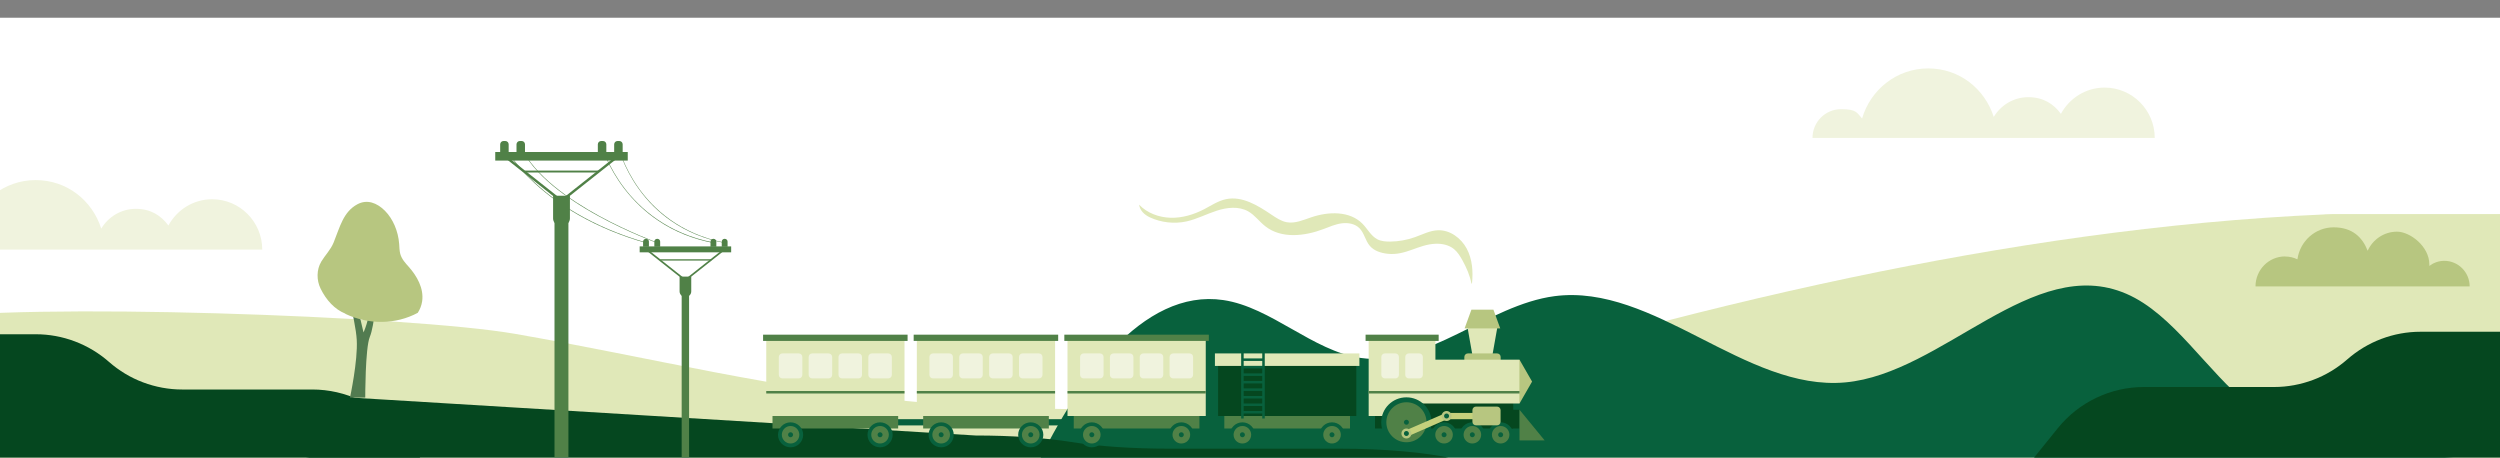
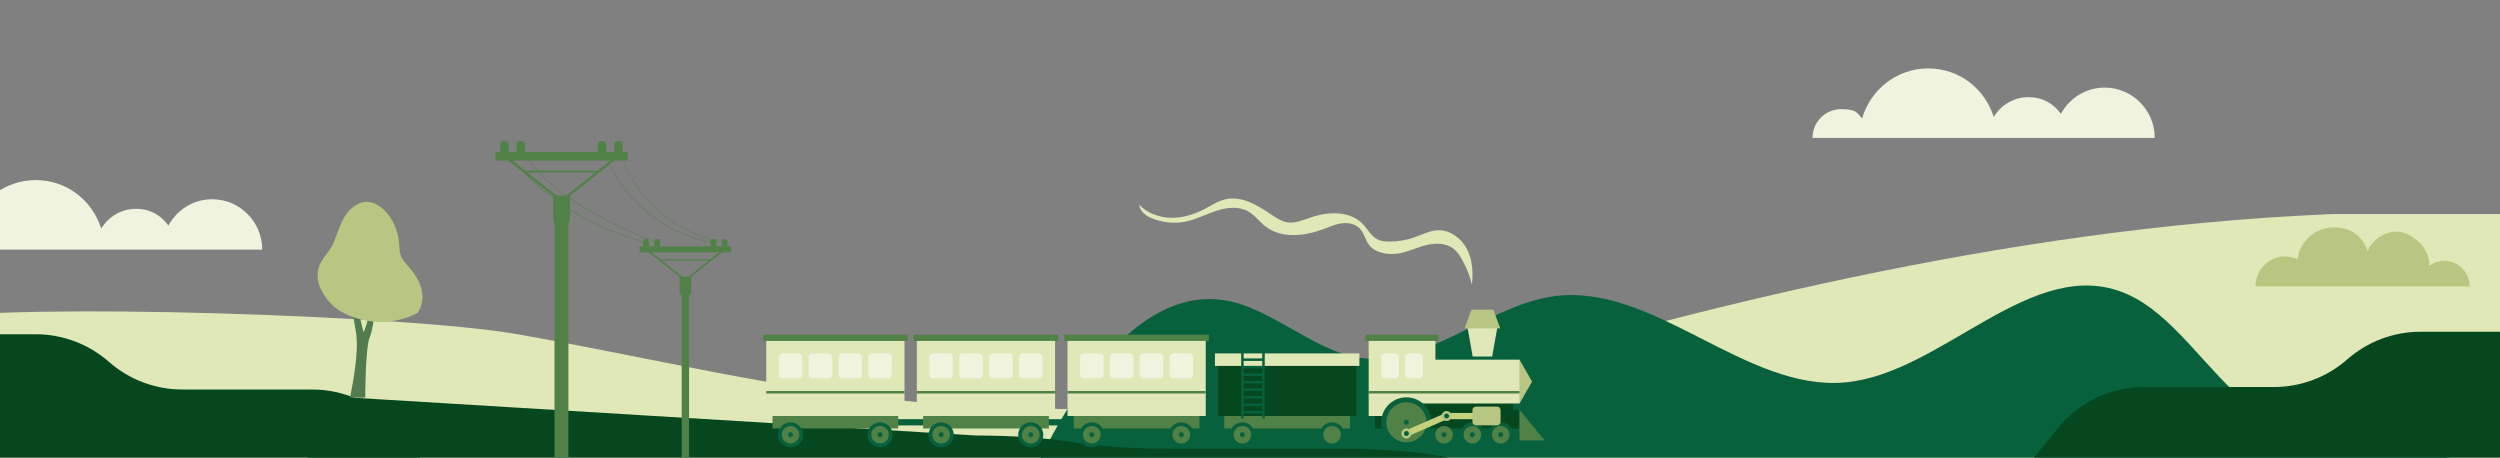
<svg xmlns="http://www.w3.org/2000/svg" id="Calque_1" version="1.1" viewBox="0 0 3000 549.1">
  <rect x="0" y="0" width="3000" height="549.1" fill="#808080" stroke="none" />
  <defs>
    <style> .st0 { fill: none; } .st1 { fill: #c5d17c; } .st2 { fill: #e0e8b8; } .st3 { fill: #508147; } .st4 { clip-path: url(#clippath-1); } .st5 { clip-path: url(#clippath-2); } .st6 { fill: #fff; } .st7 { fill: #b7c680; } .st8 { fill: #527b50; } .st9 { fill: #05471f; } .st10 { fill: #08613d; } .st11 { fill: #f0f3de; } .st12 { clip-path: url(#clippath); } </style>
    <clipPath id="clippath">
      <rect class="st0" y="21.3" width="3000" height="527.8" />
    </clipPath>
    <clipPath id="clippath-1">
      <rect class="st0" x="457" y="169.1" width="420.4" height="379.8" />
    </clipPath>
    <clipPath id="clippath-2">
      <rect class="st0" x="915.7" y="371.5" width="937.8" height="165.2" />
    </clipPath>
  </defs>
  <g class="st12">
    <g>
-       <rect class="st6" y="21.3" width="3000" height="527.8" />
      <path class="st2" d="M2789.4,257.3c-191.5,8.4-384.4,37.1-569,75.9-98.7,20.8-196.3,44.5-292.7,71-88,24.2-174.9,46.9-267,60.6-184,27.5-373.7,33.3-560,17.6-165.3-14-321.7-53.9-483.3-81.9-124-21.5-590-38.2-715.5-17.1l-68,364.9h3196v-491.4h-231.4c-3.1,0-6.2.1-9.2.3h0Z" />
      <path class="st10" d="M3606,689H1186.8c17.3-38.6,33.7-78.4,50.9-116.3,51.8-114,133.4-227.1,230.4-212.6,57.2,8.5,107.3,61.1,164.5,69.4,79.7,11.6,153-63.6,232.8-74.1,119.4-15.7,229.1,114.3,348.8,103.5,117.1-10.6,225.2-154.7,337.3-106.4,56.6,24.3,96.6,93.1,148,133.9,60.5,48,133.1,54.9,202.8,59.9,155,11,310.2,17.7,465.4,20.2,53.7.9,108.8,1.7,158.5,29.5,32.7,18.4,62.7,51.5,79.8,93.1h0Z" />
      <path class="st9" d="M1781.2,558.8H310l162.3-27.6c32.4-5.5-192.4-60-148-60l846.5,51.4c42.5,0,83.6,2.8,115.6,7.9,16,2.6,34.2,4.6,53.8,5.9,19.6,1.3,40.5,2,61.8,2h205.7c52.9,0,103,4.4,136.2,11.9l37.5,8.5h0Z" />
      <g class="st4">
        <g>
          <path class="st3" d="M767.6,302.8h109.8v-7.1h-109.8v7.1Z" />
          <path class="st3" d="M818,548.6h8.9v-214.5h-8.9v214.5Z" />
          <path class="st3" d="M822.9,356.3h-.8c-3.6,0-6.6-3-6.6-6.6v-17.8h14v17.8c0,3.6-2.9,6.6-6.6,6.6Z" />
          <path class="st3" d="M775,300.1l43.5,34.4,1.3-1.6-43.5-34.4-1.3,1.6Z" />
          <path class="st3" d="M868.5,298.5l-43.5,34.4,1.3,1.6,43.5-34.4-1.3-1.6Z" />
          <path class="st3" d="M873.2,296.2h-7.1v-6.3c0-1.8,1.5-3.3,3.3-3.3h.4c1.8,0,3.3,1.5,3.3,3.3v6.3h0Z" />
          <path class="st3" d="M859.7,296.2h-7.1v-6.3c0-1.8,1.5-3.3,3.3-3.3h.4c1.8,0,3.3,1.5,3.3,3.3v6.3h0Z" />
          <path class="st3" d="M792.3,296.2h-7.1v-6.3c0-1.8,1.5-3.3,3.3-3.3h.4c1.8,0,3.3,1.5,3.3,3.3v6.3h0Z" />
          <path class="st3" d="M778.8,296.2h-7.1v-6.3c0-1.8,1.5-3.3,3.3-3.3h.4c1.8,0,3.3,1.5,3.3,3.3v6.3h0Z" />
          <path class="st3" d="M792.3,312.7h61.2v-1.6h-61.2v1.6Z" />
          <path class="st3" d="M869.6,291.6c-24-4.6-45.7-13.6-64.4-26.6-15-10.4-28.1-23.4-39-38.7-18.6-26-24.3-49.9-24.4-50.1h.5c0,.1,5.8,23.9,24.3,49.8,17.1,23.9,48.8,54.6,103,65.1v.5Z" />
          <path class="st3" d="M856.1,291.6c-24.5-4.7-46.8-13.7-66.2-26.8-15.6-10.4-29.3-23.5-41-38.7-19.8-26-26.6-49.7-26.6-50h.5c0,0,6.8,23.8,26.5,49.6,18.2,23.9,51.5,54.6,106.8,65.2v.5Z" />
          <path class="st3" d="M788.7,291.6c-.3-.1-33.7-12.1-70.4-32.2-21.6-11.8-40-24.1-54.9-36.5-18.6-15.5-31.6-31.2-38.6-46.7l.5-.2c15.8,34.9,59.5,64.4,93.3,82.9,36.7,20.1,70,32.1,70.3,32.2l-.2.5Z" />
          <path class="st3" d="M775.2,291.6c-29.4-8.4-56.6-19.6-80.9-33.5-19.4-11.1-37.1-23.8-52.4-37.9-26.1-24-36.6-43.8-36.7-44l.5-.3c.1.2,10.6,19.9,36.6,43.8,24,22.1,66.6,52.4,133.1,71.3l-.2.5h0Z" />
          <path class="st3" d="M594.3,192.7h159v-10.3h-159v10.3Z" />
          <path class="st3" d="M665.4,548.6h16.7V238h-16.7v310.6Z" />
          <path class="st3" d="M675.9,270.2h-4.3c-4.4,0-7.9-3.6-7.9-8v-27.3h20.2v27.3c0,4.4-3.6,8-7.9,8Z" />
          <path class="st3" d="M605.1,188.8l63,49.9,1.9-2.3-63-49.9-1.9,2.3Z" />
          <path class="st3" d="M740.5,186.4l-63,49.9,1.8,2.3,63-49.9-1.9-2.3Z" />
          <path class="st3" d="M747.3,183.1h-10.3v-9.9c0-2.2,1.8-4,4-4h2.2c2.2,0,4,1.8,4,4v9.9Z" />
          <path class="st3" d="M727.7,183.1h-10.3v-9.9c0-2.2,1.8-4,4-4h2.2c2.2,0,4,1.8,4,4v9.9Z" />
          <path class="st3" d="M630.1,183.1h-10.3v-9.9c0-2.2,1.8-4,4-4h2.2c2.2,0,4,1.8,4,4v9.9Z" />
          <path class="st3" d="M610.5,183.1h-10.3v-9.9c0-2.2,1.8-4,4-4h2.2c2.2,0,4,1.8,4,4v9.9Z" />
          <path class="st3" d="M630.1,207h88.6v-2.3h-88.6v2.3Z" />
        </g>
      </g>
      <g class="st5">
        <g>
          <path class="st10" d="M1613.4,503h44.1v7.5h-44.1v-7.5Z" />
          <path class="st10" d="M1432.7,503h43.1v7.5h-43.1v-7.5Z" />
          <path class="st10" d="M1252,503h43.1v7.5h-43.1v-7.5Z" />
          <path class="st10" d="M1071.2,503h43.1v7.5h-43.1v-7.5Z" />
          <path class="st3" d="M1469.2,484.2h150.8v30h-150.8v-30Z" />
          <path class="st10" d="M1598.4,536.8c-8.3,0-15.1-6.7-15.1-15s6.8-15,15.1-15,15.1,6.7,15.1,15-6.8,15-15.1,15Z" />
          <path class="st3" d="M1598.4,511.2c-5.8,0-10.5,4.7-10.5,10.5s4.7,10.5,10.5,10.5,10.6-4.7,10.6-10.5-4.7-10.5-10.6-10.5Z" />
-           <path class="st10" d="M1598.4,518.7c-1.7,0-3,1.3-3,3s1.3,3,3,3,3-1.4,3-3-1.4-3-3-3Z" />
          <path class="st10" d="M1490.9,536.8c-8.3,0-15.1-6.7-15.1-15s6.8-15,15.1-15,15.1,6.7,15.1,15-6.8,15-15.1,15Z" />
          <path class="st3" d="M1490.9,511.2c-5.8,0-10.6,4.7-10.6,10.5s4.7,10.5,10.6,10.5,10.5-4.7,10.5-10.5-4.7-10.5-10.5-10.5Z" />
          <path class="st10" d="M1490.9,518.7c-1.7,0-3,1.3-3,3s1.3,3,3,3,3-1.4,3-3-1.4-3-3-3Z" />
          <path class="st9" d="M1461.7,431.6h165.9v67.6h-165.9v-67.6Z" />
          <path class="st2" d="M1457.9,424.1h173.4v15h-173.4v-15Z" />
          <path class="st10" d="M1514.7,421.1h3v81.1h-3v-81.1Z" />
          <path class="st10" d="M1489.4,421.1h3v81.1h-3v-81.1Z" />
          <path class="st10" d="M1490.9,430.1h25.3v3h-25.3v-3Z" />
          <path class="st10" d="M1490.9,439.1h25.3v3h-25.3v-3Z" />
          <path class="st10" d="M1490.9,448.1h25.3v3h-25.3v-3Z" />
          <path class="st10" d="M1490.9,457.1h25.3v3h-25.3v-3Z" />
          <path class="st10" d="M1490.9,466.1h25.3v3h-25.3v-3Z" />
          <path class="st10" d="M1490.9,475.2h25.3v3h-25.3v-3Z" />
          <path class="st10" d="M1490.9,484.2h25.3v3h-25.3v-3Z" />
          <path class="st10" d="M1490.9,493.2h25.3v3h-25.3v-3Z" />
          <path class="st7" d="M1823.4,484.2l15.1-26.3-15.1-26.3-7.5,7.5v37.6l7.5,7.5Z" />
          <path class="st2" d="M1790.6,427.8l6-33.8v-7.5h-35.4v7.5l6,33.8h23.4Z" />
-           <path class="st7" d="M1800.8,439.1v-10.7c0-2.4-1.9-4.3-4.3-4.3h-35c-2.4,0-4.3,1.9-4.3,4.3v10.7h43.7,0Z" />
          <path class="st7" d="M1800.3,394.1l-8.2-22.5h-26.4l-8.2,22.5h42.9Z" />
          <path class="st9" d="M1650,472.9h165.9v41.3h-165.9v-41.3Z" />
          <path class="st2" d="M1722.5,431.6v-26.3h-80.1v93.9h60.3v-15h120.6v-52.6h-100.8Z" />
          <path class="st9" d="M1808.3,491.7h15.1v22.5h-15.1v-22.5Z" />
          <path class="st3" d="M1823.4,491.7v36.8h30.2l-30.2-36.8Z" />
          <path class="st10" d="M1800.8,536.8c-8.3,0-15.1-6.7-15.1-15s6.8-15,15.1-15,15.1,6.7,15.1,15-6.8,15-15.1,15Z" />
          <path class="st3" d="M1800.8,511.2c-5.8,0-10.5,4.7-10.5,10.5s4.7,10.5,10.5,10.5,10.5-4.7,10.5-10.5-4.7-10.5-10.5-10.5Z" />
          <path class="st10" d="M1800.8,518.7c-1.7,0-3,1.3-3,3s1.3,3,3,3,3-1.4,3-3-1.4-3-3-3Z" />
          <path class="st10" d="M1766.8,536.8c-8.3,0-15.1-6.7-15.1-15s6.8-15,15.1-15,15.1,6.7,15.1,15-6.8,15-15.1,15Z" />
          <path class="st3" d="M1766.8,511.2c-5.8,0-10.5,4.7-10.5,10.5s4.7,10.5,10.5,10.5,10.6-4.7,10.6-10.5-4.7-10.5-10.6-10.5Z" />
          <path class="st10" d="M1766.8,518.7c-1.7,0-3,1.3-3,3s1.4,3,3,3,3-1.4,3-3-1.4-3-3-3Z" />
-           <path class="st10" d="M1732.9,536.8c-8.3,0-15.1-6.7-15.1-15s6.8-15,15.1-15,15.1,6.7,15.1,15-6.8,15-15.1,15Z" />
          <path class="st3" d="M1732.9,511.2c-5.8,0-10.6,4.7-10.6,10.5s4.7,10.5,10.6,10.5,10.5-4.7,10.5-10.5-4.7-10.5-10.5-10.5Z" />
          <path class="st10" d="M1732.9,518.7c-1.7,0-3,1.3-3,3s1.3,3,3,3,3-1.4,3-3-1.4-3-3-3Z" />
          <path class="st10" d="M1687.7,536.8c-16.7,0-30.2-13.4-30.2-30s13.5-30,30.2-30,30.2,13.5,30.2,30-13.5,30-30.2,30Z" />
          <path class="st3" d="M1687.7,482.7c-13.3,0-24.1,10.8-24.1,24s10.8,24,24.1,24,24.1-10.8,24.1-24-10.8-24-24.1-24Z" />
          <path class="st10" d="M1687.7,503.7c-1.7,0-3,1.4-3,3s1.4,3,3,3,3-1.3,3-3-1.4-3-3-3Z" />
          <path class="st1" d="M1783.8,495.5h-48.7l-49,21.3,3,6.9,47.5-20.7h47.1v-7.5Z" />
          <path class="st7" d="M1687.7,514.2c-3.3,0-6,2.7-6,6s2.7,6,6,6,6-2.7,6-6-2.7-6-6-6Z" />
          <path class="st10" d="M1687.7,517.2c-1.7,0-3,1.3-3,3s1.4,3,3,3,3-1.4,3-3-1.4-3-3-3Z" />
          <path class="st7" d="M1735.9,493.2c-3.3,0-6,2.7-6,6s2.7,6,6,6,6-2.7,6-6-2.7-6-6-6Z" />
          <path class="st10" d="M1735.9,496.2c-1.7,0-3,1.3-3,3s1.3,3,3,3,3-1.3,3-3-1.4-3-3-3Z" />
          <path class="st7" d="M1796.4,487.9h-25.2c-2.4,0-4.3,1.9-4.3,4.3v13.9c0,2.4,1.9,4.3,4.3,4.3h25.2c2.4,0,4.3-1.9,4.3-4.3v-13.9c0-2.4-1.9-4.3-4.3-4.3Z" />
          <path class="st11" d="M1674.4,424.1h-12.5c-2.4,0-4.3,1.9-4.3,4.3v21.4c0,2.4,1.9,4.3,4.3,4.3h12.5c2.4,0,4.3-1.9,4.3-4.3v-21.4c0-2.4-1.9-4.3-4.3-4.3Z" />
          <path class="st11" d="M1703.1,424.1h-12.5c-2.4,0-4.3,1.9-4.3,4.3v21.4c0,2.4,1.9,4.3,4.3,4.3h12.5c2.4,0,4.3-1.9,4.3-4.3v-21.4c0-2.4-1.9-4.3-4.3-4.3Z" />
          <path class="st3" d="M1638.7,401.6h87.7v7.5h-87.7v-7.5Z" />
          <path class="st3" d="M1642.4,469.2h181v3h-181v-3Z" />
          <path class="st3" d="M927,484.2h150.8v30h-150.8v-30Z" />
          <path class="st10" d="M1056.1,536.8c-8.3,0-15.1-6.7-15.1-15s6.8-15,15.1-15,15.1,6.7,15.1,15-6.8,15-15.1,15Z" />
          <path class="st3" d="M1056.1,511.2c-5.8,0-10.6,4.7-10.6,10.5s4.7,10.5,10.6,10.5,10.5-4.7,10.5-10.5-4.7-10.5-10.5-10.5Z" />
          <path class="st10" d="M1056.1,518.7c-1.7,0-3,1.3-3,3s1.3,3,3,3,3-1.4,3-3-1.4-3-3-3Z" />
          <path class="st10" d="M948.7,536.8c-8.3,0-15.1-6.7-15.1-15s6.8-15,15.1-15,15.1,6.7,15.1,15-6.8,15-15.1,15Z" />
          <path class="st3" d="M948.7,511.2c-5.8,0-10.5,4.7-10.5,10.5s4.7,10.5,10.5,10.5,10.5-4.7,10.5-10.5-4.7-10.5-10.5-10.5Z" />
          <path class="st10" d="M948.7,518.7c-1.7,0-3,1.3-3,3s1.3,3,3,3,3-1.4,3-3-1.3-3-3-3Z" />
          <path class="st2" d="M919.5,405.3h165.9v93.9h-165.9v-93.9Z" />
          <path class="st3" d="M915.7,401.6h173.4v7.5h-173.4v-7.5Z" />
          <path class="st11" d="M1030.1,424.1h-19.6c-2.4,0-4.3,1.9-4.3,4.3v21.4c0,2.4,1.9,4.3,4.3,4.3h19.6c2.4,0,4.3-1.9,4.3-4.3v-21.4c0-2.4-1.9-4.3-4.3-4.3Z" />
          <path class="st11" d="M994.3,424.1h-19.6c-2.4,0-4.3,1.9-4.3,4.3v21.4c0,2.4,1.9,4.3,4.3,4.3h19.6c2.4,0,4.3-1.9,4.3-4.3v-21.4c0-2.4-1.9-4.3-4.3-4.3h0Z" />
          <path class="st11" d="M1065.9,424.1h-19.6c-2.4,0-4.3,1.9-4.3,4.3v21.4c0,2.4,1.9,4.3,4.3,4.3h19.6c2.4,0,4.3-1.9,4.3-4.3v-21.4c0-2.4-1.9-4.3-4.3-4.3Z" />
          <path class="st11" d="M958.5,424.1h-19.6c-2.4,0-4.3,1.9-4.3,4.3v21.4c0,2.4,1.9,4.3,4.3,4.3h19.6c2.4,0,4.3-1.9,4.3-4.3v-21.4c0-2.4-1.9-4.3-4.3-4.3Z" />
          <path class="st3" d="M919.5,469.2h165.9v3h-165.9v-3Z" />
          <path class="st3" d="M1288.5,484.2h150.8v30h-150.8v-30Z" />
          <path class="st10" d="M1417.6,536.8c-8.3,0-15.1-6.7-15.1-15s6.8-15,15.1-15,15.1,6.7,15.1,15-6.8,15-15.1,15Z" />
          <path class="st3" d="M1417.6,511.2c-5.8,0-10.6,4.7-10.6,10.5s4.7,10.5,10.6,10.5,10.6-4.7,10.6-10.5-4.7-10.5-10.6-10.5Z" />
          <path class="st10" d="M1417.6,518.7c-1.7,0-3,1.3-3,3s1.4,3,3,3,3-1.4,3-3-1.3-3-3-3Z" />
          <path class="st10" d="M1310.2,536.8c-8.3,0-15.1-6.7-15.1-15s6.8-15,15.1-15,15.1,6.7,15.1,15-6.8,15-15.1,15Z" />
          <path class="st3" d="M1310.2,511.2c-5.8,0-10.6,4.7-10.6,10.5s4.7,10.5,10.6,10.5,10.5-4.7,10.5-10.5-4.7-10.5-10.5-10.5Z" />
          <path class="st10" d="M1310.2,518.7c-1.7,0-3,1.3-3,3s1.4,3,3,3,3-1.4,3-3-1.4-3-3-3Z" />
          <path class="st2" d="M1281,405.3h165.9v93.9h-165.9v-93.9Z" />
          <path class="st3" d="M1277.2,401.6h173.4v7.5h-173.4v-7.5Z" />
          <path class="st11" d="M1391.6,424.1h-19.6c-2.4,0-4.3,1.9-4.3,4.3v21.4c0,2.4,1.9,4.3,4.3,4.3h19.6c2.4,0,4.3-1.9,4.3-4.3v-21.4c0-2.4-1.9-4.3-4.3-4.3Z" />
          <path class="st11" d="M1355.8,424.1h-19.6c-2.4,0-4.3,1.9-4.3,4.3v21.4c0,2.4,1.9,4.3,4.3,4.3h19.6c2.4,0,4.3-1.9,4.3-4.3v-21.4c0-2.4-1.9-4.3-4.3-4.3h0Z" />
          <path class="st11" d="M1427.4,424.1h-19.6c-2.4,0-4.3,1.9-4.3,4.3v21.4c0,2.4,1.9,4.3,4.3,4.3h19.6c2.4,0,4.3-1.9,4.3-4.3v-21.4c0-2.4-1.9-4.3-4.3-4.3Z" />
          <path class="st11" d="M1320,424.1h-19.6c-2.4,0-4.3,1.9-4.3,4.3v21.4c0,2.4,1.9,4.3,4.3,4.3h19.6c2.4,0,4.3-1.9,4.3-4.3v-21.4c0-2.4-1.9-4.3-4.3-4.3h0Z" />
          <path class="st3" d="M1281,469.2h165.9v3h-165.9v-3Z" />
          <path class="st3" d="M1107.8,484.2h150.8v30h-150.8v-30Z" />
          <path class="st10" d="M1236.9,536.8c-8.3,0-15.1-6.7-15.1-15s6.8-15,15.1-15,15.1,6.7,15.1,15-6.8,15-15.1,15Z" />
          <path class="st3" d="M1236.9,511.2c-5.8,0-10.6,4.7-10.6,10.5s4.7,10.5,10.6,10.5,10.6-4.7,10.6-10.5-4.7-10.5-10.6-10.5Z" />
          <path class="st10" d="M1236.9,518.7c-1.7,0-3,1.3-3,3s1.3,3,3,3,3-1.4,3-3-1.3-3-3-3Z" />
          <path class="st10" d="M1129.4,536.8c-8.3,0-15.1-6.7-15.1-15s6.8-15,15.1-15,15.1,6.7,15.1,15-6.8,15-15.1,15Z" />
          <path class="st3" d="M1129.4,511.2c-5.8,0-10.6,4.7-10.6,10.5s4.7,10.5,10.6,10.5,10.6-4.7,10.6-10.5-4.7-10.5-10.6-10.5Z" />
          <path class="st10" d="M1129.4,518.7c-1.7,0-3,1.3-3,3s1.4,3,3,3,3-1.4,3-3-1.4-3-3-3Z" />
          <path class="st2" d="M1100.2,405.3h165.9v93.9h-165.9v-93.9Z" />
          <path class="st3" d="M1096.4,401.6h173.4v7.5h-173.4v-7.5Z" />
          <path class="st11" d="M1210.9,424.1h-19.6c-2.4,0-4.3,1.9-4.3,4.3v21.4c0,2.4,1.9,4.3,4.3,4.3h19.6c2.4,0,4.3-1.9,4.3-4.3v-21.4c0-2.4-1.9-4.3-4.3-4.3Z" />
          <path class="st11" d="M1175,424.1h-19.6c-2.4,0-4.3,1.9-4.3,4.3v21.4c0,2.4,1.9,4.3,4.3,4.3h19.6c2.4,0,4.3-1.9,4.3-4.3v-21.4c0-2.4-1.9-4.3-4.3-4.3Z" />
          <path class="st11" d="M1246.7,424.1h-19.6c-2.4,0-4.3,1.9-4.3,4.3v21.4c0,2.4,1.9,4.3,4.3,4.3h19.6c2.4,0,4.3-1.9,4.3-4.3v-21.4c0-2.4-1.9-4.3-4.3-4.3Z" />
          <path class="st11" d="M1139.2,424.1h-19.6c-2.4,0-4.3,1.9-4.3,4.3v21.4c0,2.4,1.9,4.3,4.3,4.3h19.6c2.4,0,4.3-1.9,4.3-4.3v-21.4c0-2.4-1.9-4.3-4.3-4.3Z" />
          <path class="st3" d="M1100.2,469.2h165.9v3h-165.9v-3Z" />
        </g>
      </g>
      <path class="st2" d="M1766.4,340.1c1.5-14.3.4-29.2-6.4-41.9-6.8-12.6-20.1-22.4-34.4-21.9-9.7.3-18.6,5.1-27.7,8.3-9.5,3.4-19.6,5.2-29.6,5.3-5.2,0-10.7-.3-15.4-2.7-7.7-4-11.8-12.5-17.9-18.7-15.3-15.6-40.9-14.8-61.6-7.7-9.5,3.2-19.2,7.6-29.1,5.9-6.8-1.2-12.7-5.2-18.4-9-16.4-11.1-35.3-22.8-54.7-18.7-9.5,2-17.7,7.6-26.3,12.1-12.4,6.4-26.2,10.6-40.2,10.2-14-.4-28.1-5.6-37.8-15.7,1.1,7.2,6.4,12.1,12.9,15.2,13.6,6.3,29.3,8.1,44,4.9,12.6-2.8,24.2-9,36.4-12.9,12.3-4,26.3-5.5,37.6.8,8,4.5,13.5,12.5,20.8,18.1,19.1,14.9,46.8,11.8,69.5,3.2,7.2-2.7,14.3-5.9,21.9-6.9,7.6-1,16,.4,21.4,5.9,5.7,5.8,7,14.7,12.2,20.9,5.1,6.2,13.4,8.8,21.4,9.7,21.8,2.5,36.8-11.2,57.6-12,7.9-.3,16.1,1.4,22.2,6.4,4.4,3.6,7.4,8.6,10.2,13.6,4.8,8.8,8.9,18,10.7,27.8" />
      <path class="st9" d="M506.6,552.3H-611l123.3-115.3c24.6-23,57.1-35.9,90.8-35.9H42.9c32.3,0,63.5,11.8,87.8,33.1,12.2,10.7,26,19,40.9,24.6,14.9,5.6,30.8,8.6,46.9,8.6h156.2c40.2,0,78.3,18.2,103.5,49.5l28.5,35.3h0Z" />
      <path class="st8" d="M452,352.4s-2.6,38.4-8.2,51.8c-5.6,13.4-5.5,72.9-5.5,72.9h-18.3s9.5-44,8.1-69.1c-1.4-25.1-17.1-79.9-17.1-79.9l9,1.6,16.2,69.2s7.2-15,7.6-33.4c.4-18.4,0-23.4,0-23.4l8.2,10.3h0Z" />
      <path class="st7" d="M414.5,376.4c-13-5.2-23.1-16.3-29.9-30.3-4.8-9.9-4.8-22.5.8-31.9,0,0,0-.1,0-.1,4.8-8,11.4-14.3,15-23.2,7.5-18.5,11.5-36.7,28.5-45.8,11.6-6.2,23.4-1.8,33,7.8,9.6,9.7,15.9,24.3,17.1,39.7.3,4,.3,8.2,1.3,12,1.8,6.5,6.2,11.1,10.3,15.7,9.5,10.7,18.2,25.5,16,41.2-.8,5.3-2.7,9.9-5.3,13.9-26.2,14.1-59,14.5-86.9,1.2" />
      <path class="st11" d="M2175,165.5c0-19.1,15.4-34.5,34.3-34.5s18.9,4.4,25.2,11.2c10.1-34.6,41.6-60.1,79.3-60.1s68,24.6,78.7,58.2c8.5-14.1,23.8-23.7,41.5-23.7s30.2,7.9,39.1,20c10.2-18.7,29.7-31.5,52.5-31.5,33.2,0,60.1,27.1,60.1,60.4h-410.6,0Z" />
      <path class="st11" d="M-96,299.5c0-19.1,15.4-34.5,34.3-34.5s18.9,4.4,25.2,11.2c10.1-34.6,41.6-60.1,79.3-60.1s68,24.6,78.7,58.2c8.5-14.1,23.8-23.7,41.5-23.7s30.2,7.9,39.1,20c10.2-18.7,29.7-31.5,52.5-31.5,33.2,0,60.1,27.1,60.1,60.4H-96h0Z" />
      <path class="st7" d="M2742,307.8c5.3,0,10.4,1.2,14.9,3.4,3-21.7,21.3-38.4,43.5-38.4s34.4,11.7,40.8,28.1c6.1-13.5,19.6-22.9,35.2-22.9s38.8,17.6,38.8,39.2,0,1.2,0,1.9c5.1-3.8,11.2-6.1,18-6.1,16.8,0,30.4,13.8,30.4,30.7h-257c0-19.9,15.9-36,35.5-36Z" />
      <path class="st9" d="M2441,549.3h1117.6l-123.3-115.3c-24.6-23-57.1-35.9-90.8-35.9h-439.9c-32.3,0-63.5,11.8-87.8,33.1-12.2,10.7-26,19-40.9,24.6-14.9,5.6-30.8,8.6-46.9,8.6h-156.2c-40.2,0-78.3,18.2-103.5,49.5l-28.5,35.3h0Z" />
    </g>
  </g>
</svg>